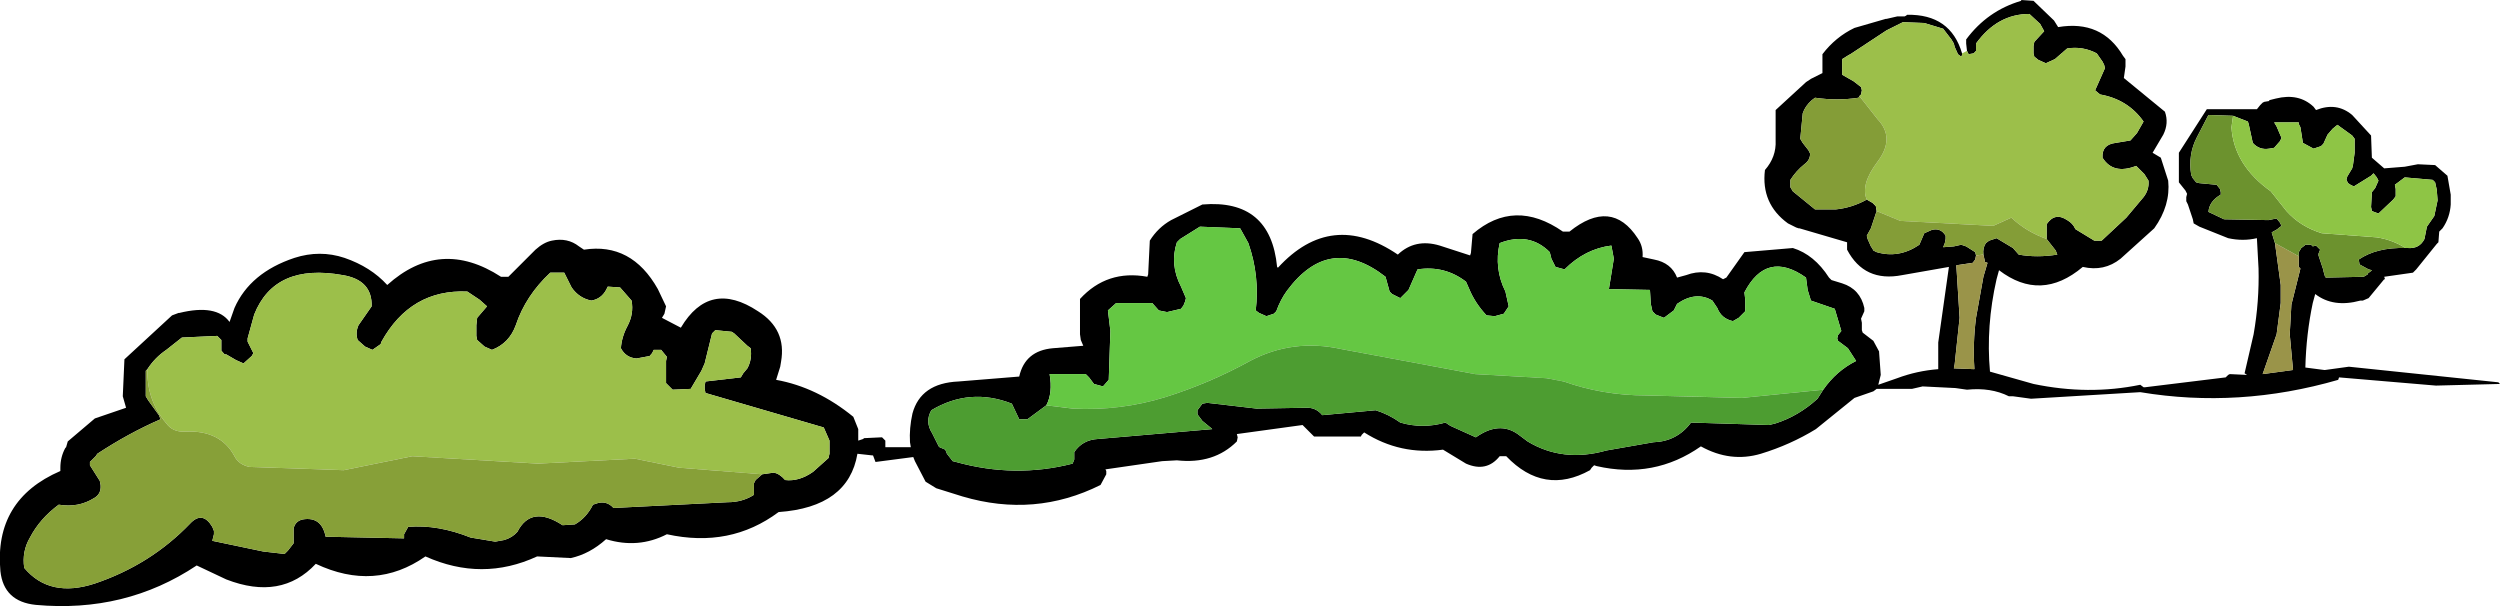
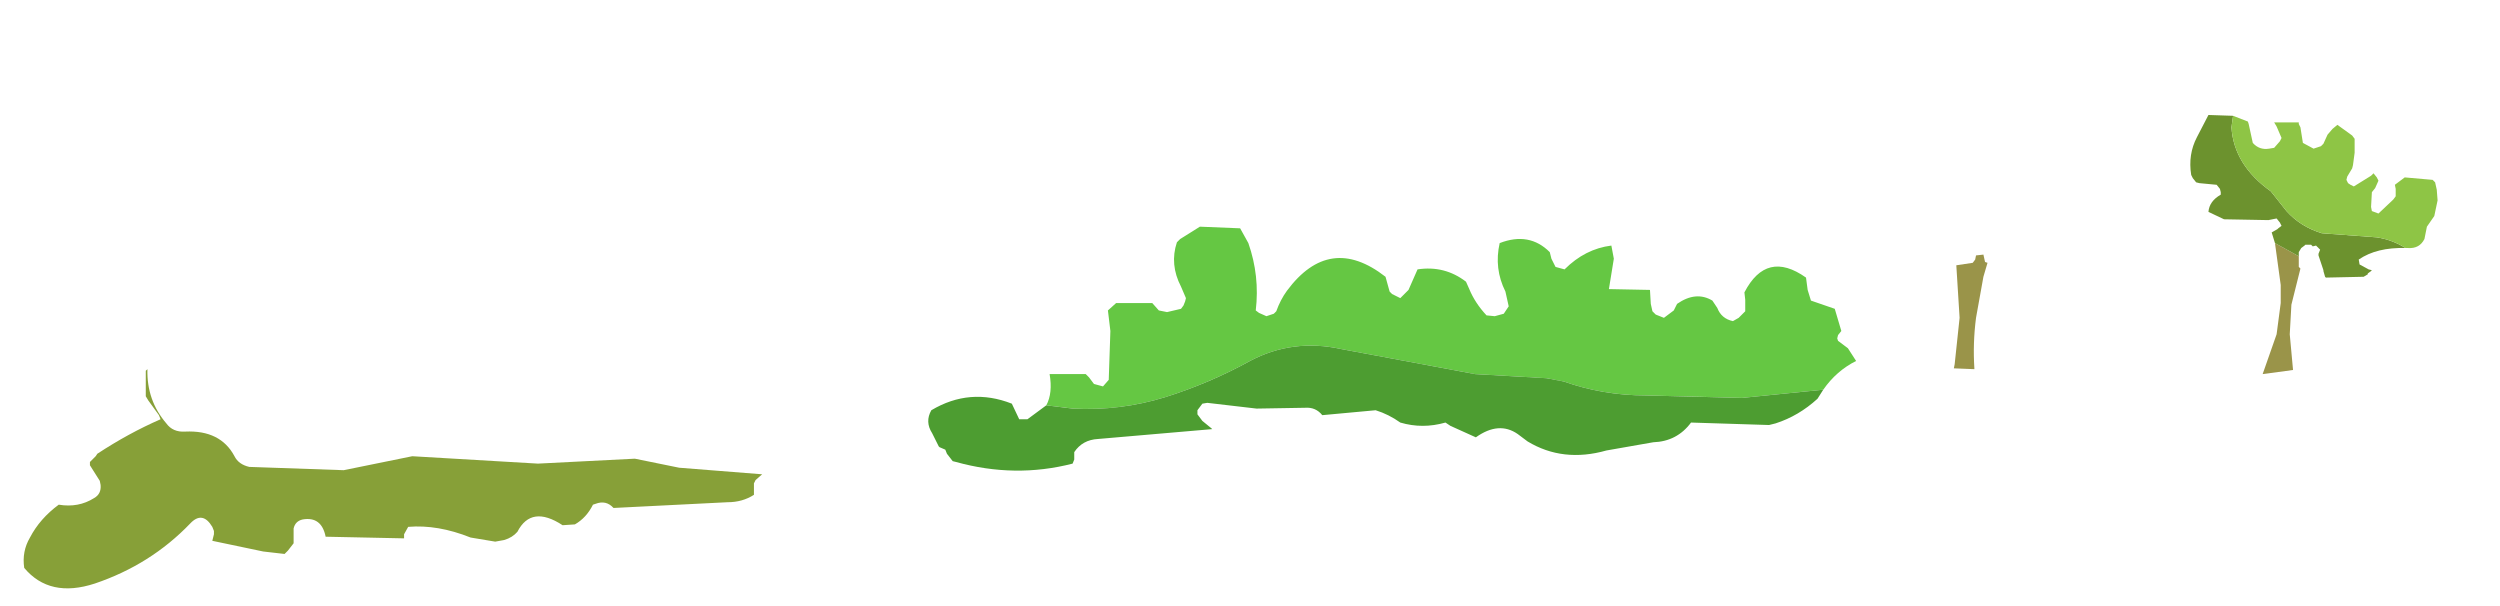
<svg xmlns="http://www.w3.org/2000/svg" height="73.8px" width="304.4px">
  <g transform="matrix(1.0, 0.0, 0.0, 1.0, -167.8, -203.1)">
-     <path d="M407.3 209.3 L407.2 208.4 407.2 207.9 Q409.8 204.4 413.9 203.2 L413.9 203.1 415.4 203.2 417.9 205.6 418.4 206.4 Q423.7 205.5 426.3 209.9 L426.6 210.3 426.6 211.2 426.4 212.6 431.4 216.7 Q431.9 218.1 431.2 219.5 L429.9 221.7 430.9 222.3 431.8 225.1 Q432.1 228.1 430.1 230.9 L426.0 234.6 Q424.0 236.2 421.4 235.6 416.3 239.9 411.2 236.0 L410.9 237.1 Q409.6 242.8 410.1 248.35 L415.4 249.85 Q422.1 251.25 428.4 249.95 L428.8 250.25 429.0 250.25 438.8 249.05 439.1 248.75 439.3 248.65 441.4 248.75 441.1 248.55 442.2 243.8 Q442.9 239.8 442.8 235.8 L442.6 232.1 Q440.9 232.5 439.1 232.1 L435.6 230.7 434.9 230.3 434.8 229.8 434.2 228.0 434.0 227.6 434.0 227.1 434.1 226.7 433.9 226.3 433.1 225.3 433.1 221.7 436.5 216.4 442.6 216.4 443.0 215.9 443.3 215.6 443.5 215.5 444.1 215.4 444.1 215.3 444.9 215.1 Q447.7 214.4 449.5 216.1 L449.8 216.5 Q452.3 215.5 454.2 217.1 L456.5 219.6 456.6 222.3 458.1 223.6 460.6 223.4 462.2 223.1 464.3 223.2 465.8 224.5 466.2 226.8 466.2 228.0 Q466.1 229.6 465.2 230.9 L464.8 231.3 464.7 232.6 464.5 232.8 462.0 235.9 461.6 236.3 458.1 236.8 458.2 237.1 458.1 237.1 456.2 239.4 455.5 239.7 455.2 239.7 Q451.9 240.6 449.7 238.9 L449.4 240.0 Q448.6 243.8 448.5 247.85 L450.8 248.15 450.9 248.15 453.8 247.75 472.0 249.65 472.2 249.85 464.4 250.05 452.6 249.05 452.5 249.35 Q440.4 252.85 428.4 250.85 L415.1 251.65 412.9 251.35 412.4 251.35 Q410.2 250.25 407.3 250.55 L405.9 250.35 401.9 250.15 400.6 250.45 396.3 250.45 395.9 250.75 393.6 251.55 388.9 255.35 Q385.8 257.25 382.2 258.35 378.5 259.45 374.9 257.45 369.2 261.45 362.2 259.85 L361.9 259.75 361.6 260.05 361.4 260.35 Q355.8 263.45 351.2 258.65 L350.4 258.65 Q348.8 260.65 346.3 259.55 L343.5 257.85 Q338.3 258.55 333.9 255.75 L333.6 256.05 333.5 256.25 327.8 256.25 326.4 254.85 318.4 255.95 318.5 256.35 318.4 256.85 Q315.6 259.65 311.1 259.15 L309.3 259.25 302.4 260.25 302.5 260.45 302.5 260.85 301.8 262.15 Q293.8 266.15 285.0 263.55 L281.8 262.55 280.5 261.75 279.2 259.25 279.0 258.75 274.4 259.35 274.1 258.55 274.0 258.55 272.2 258.35 Q271.1 264.85 262.6 265.45 256.7 269.85 249.0 268.15 245.5 269.95 241.6 268.75 239.6 270.55 237.3 271.05 L233.2 270.85 Q226.5 273.95 219.6 270.85 213.45 275.15 206.25 271.75 202.05 276.25 195.35 273.65 L191.75 271.95 Q183.05 277.75 172.15 276.75 168.25 276.35 167.85 272.65 167.05 263.95 175.15 260.45 L175.15 260.05 Q175.15 258.75 175.75 257.65 L175.85 257.55 176.05 256.85 179.35 254.05 183.15 252.75 182.75 251.35 182.95 246.85 188.75 241.5 189.55 241.2 189.65 241.2 Q194.15 240.1 195.75 242.3 L196.35 240.6 Q198.25 236.3 203.65 234.5 206.75 233.5 209.75 234.5 212.95 235.6 214.95 237.8 221.4 232.0 228.8 236.8 L229.7 236.8 233.0 233.5 Q234.0 232.6 235.0 232.4 236.9 232.0 238.3 233.1 L238.9 233.5 Q244.7 232.6 247.9 238.3 L248.9 240.4 248.7 241.3 248.4 241.8 250.7 243.0 Q254.2 237.1 260.1 241.0 263.6 243.2 262.9 247.15 L262.8 247.75 262.3 249.35 Q267.3 250.25 271.7 253.85 L272.3 255.35 272.3 256.75 272.9 256.55 273.0 256.45 275.1 256.35 275.2 256.35 275.6 256.75 275.6 257.55 278.7 257.55 278.6 256.95 Q278.5 255.25 278.9 253.45 279.9 249.75 284.5 249.55 L291.9 248.95 Q292.6 245.8 296.0 245.5 L299.7 245.2 299.4 244.5 299.3 243.8 299.3 239.5 Q302.6 235.9 307.5 236.8 L307.6 236.5 307.8 232.4 Q308.8 230.8 310.4 229.9 L314.2 228.0 Q322.5 227.3 323.3 235.6 L323.4 235.7 Q329.9 228.6 338.0 234.1 340.1 232.1 343.1 233.0 L346.8 234.2 346.9 233.9 347.1 231.6 Q352.2 227.2 358.1 231.3 L358.9 231.3 Q364.0 227.2 367.2 232.1 367.9 233.1 367.8 234.4 L369.2 234.7 Q371.3 235.1 372.0 236.9 L373.1 236.6 Q375.5 235.7 377.6 237.1 L378.0 236.9 380.2 233.8 386.1 233.3 Q388.7 234.1 390.5 236.9 L390.8 237.2 392.1 237.6 Q394.3 238.3 394.8 240.6 L394.8 241.0 394.4 241.9 394.5 242.4 394.5 243.3 394.6 243.6 395.9 244.6 396.6 245.9 396.6 246.0 396.8 248.75 396.5 249.95 398.8 249.15 Q401.2 248.25 403.8 248.05 L403.8 244.8 405.1 235.6 399.4 236.6 Q394.8 237.5 392.7 233.5 L392.7 232.6 386.9 230.9 386.8 230.9 386.5 230.8 385.5 230.3 Q382.2 227.9 382.7 223.8 384.1 222.2 384.0 220.2 L384.0 216.5 387.7 213.1 388.3 212.7 389.7 212.0 389.7 209.7 Q391.3 207.6 393.6 206.5 L397.4 205.4 397.5 205.4 398.8 205.1 399.7 205.1 399.9 205.0 400.0 204.9 Q405.3 204.8 406.7 209.6 L406.7 209.8 406.6 210.0 406.2 209.7 405.8 208.8 405.7 208.4 405.4 207.9 404.4 206.6 402.1 205.9 399.5 205.8 397.5 206.8 393.1 209.7 392.9 209.8 392.1 210.3 392.1 212.2 393.5 213.0 394.4 213.7 394.5 214.1 394.4 214.6 394.2 214.8 394.1 215.0 Q391.5 215.4 388.8 215.0 L388.4 215.3 Q387.6 216.0 387.3 216.9 L387.0 220.0 387.3 220.5 388.0 221.4 388.2 221.8 Q388.2 222.6 387.5 223.1 386.5 223.9 385.8 225.0 L385.8 225.9 386.1 226.4 388.8 228.6 391.3 228.6 Q393.3 228.4 395.1 227.4 L395.8 227.8 396.2 228.2 396.3 228.8 395.6 230.9 395.1 231.8 395.2 232.2 395.6 233.1 395.8 233.4 395.9 233.6 396.3 233.8 Q399.0 234.6 401.5 232.9 L402.1 231.5 403.0 231.1 Q404.1 230.8 404.7 231.8 L404.7 232.2 404.6 232.7 404.4 233.2 405.7 233.1 406.6 232.9 407.2 233.1 408.3 233.8 408.4 234.2 408.3 234.7 408.0 235.1 406.0 235.4 406.4 241.8 405.8 247.45 405.7 247.95 408.2 248.05 408.2 247.95 Q408.0 244.9 408.4 241.8 L409.3 236.8 409.8 235.1 409.5 235.0 409.3 234.1 Q409.2 233.3 409.6 232.7 L410.0 232.4 410.9 232.1 412.9 233.3 413.6 234.1 Q415.8 234.5 418.3 234.1 L418.1 233.6 417.0 232.2 417.0 230.4 Q418.0 228.9 419.5 229.9 420.2 230.3 420.5 231.0 L422.8 232.4 423.7 232.4 426.7 229.6 428.8 227.1 Q429.5 226.2 429.4 225.1 L428.9 224.3 427.9 223.3 Q425.1 224.4 423.8 222.3 423.7 220.7 425.4 220.5 L427.2 220.2 428.0 219.3 428.8 217.9 Q426.9 215.2 423.5 214.6 L422.9 214.1 424.1 211.4 424.0 211.0 423.8 210.6 423.1 209.6 Q421.4 208.7 419.5 209.0 L418.0 210.3 416.9 210.8 416.0 210.4 415.5 210.0 415.4 209.6 415.4 208.7 415.5 208.2 416.7 206.9 416.2 206.0 414.9 204.8 Q411.0 204.8 408.4 208.4 L408.4 209.3 408.1 209.6 407.5 209.7 407.3 209.3 M460.7 233.3 L461.0 233.3 Q462.4 233.4 463.0 232.2 L463.3 230.7 464.2 229.4 464.6 227.5 464.5 226.2 464.3 225.3 464.0 225.0 460.6 224.7 459.4 225.6 459.5 226.1 459.5 227.0 459.2 227.4 457.4 229.1 456.6 228.8 456.5 228.3 456.6 226.5 457.0 226.0 457.4 225.1 457.2 224.7 456.8 224.2 456.5 224.5 454.4 225.8 454.0 225.6 453.7 225.4 453.5 225.0 453.6 224.6 454.2 223.6 454.3 223.2 454.5 221.7 454.5 220.0 454.2 219.6 452.4 218.3 451.8 218.8 451.2 219.5 450.7 220.6 450.4 220.9 449.5 221.2 448.2 220.5 447.9 218.6 447.7 218.2 447.7 218.0 444.7 218.0 445.0 218.5 445.6 219.9 445.4 220.3 444.7 221.1 444.1 221.2 Q442.9 221.4 442.1 220.5 L441.6 218.2 441.5 217.9 439.7 217.2 436.7 217.1 435.3 219.8 Q434.2 221.9 434.6 224.4 L434.8 224.8 435.2 225.3 435.6 225.4 437.7 225.6 438.1 226.1 438.2 226.5 438.2 226.8 Q436.8 227.6 436.7 228.9 L438.6 229.8 444.0 229.9 445.0 229.7 445.4 230.2 445.6 230.6 445.2 230.9 445.1 231.0 444.4 231.4 444.8 232.7 445.5 237.8 445.5 240.0 445.0 243.8 443.3 248.65 447.0 248.15 446.6 243.8 446.8 240.2 447.9 235.8 447.7 235.6 447.7 234.3 447.7 233.8 448.0 233.3 448.4 233.0 448.5 232.9 449.2 232.9 449.4 233.1 449.8 233.0 450.3 233.5 450.1 234.0 450.1 234.2 450.7 236.0 450.7 236.1 450.9 236.8 451.0 236.9 455.6 236.8 456.1 236.5 456.1 236.4 456.5 236.1 456.6 236.0 456.2 235.9 455.1 235.3 455.0 234.7 Q457.2 233.2 460.7 233.3 M260.6 260.85 L262.0 260.65 Q262.7 260.75 263.4 261.55 265.1 261.75 266.8 260.55 L268.7 258.85 268.7 258.75 268.8 258.35 268.8 256.75 268.1 255.15 253.7 250.95 253.6 250.45 253.6 250.05 253.7 249.55 258.0 249.05 258.3 248.55 258.8 247.95 Q259.4 246.85 259.2 245.5 L258.8 245.2 257.2 243.7 256.9 243.5 254.9 243.3 254.5 243.7 253.6 247.35 253.2 248.25 251.9 250.45 249.7 250.55 248.9 249.75 248.9 247.05 249.0 246.55 248.3 245.7 247.4 245.7 247.2 246.1 246.9 246.45 245.3 246.75 Q244.0 246.65 243.4 245.5 243.5 244.1 244.2 242.8 245.0 241.3 244.7 239.7 L243.3 238.1 241.8 238.0 241.6 238.4 Q241.0 239.5 239.8 239.7 238.3 239.4 237.4 238.1 L236.5 236.3 234.8 236.3 Q231.8 239.1 230.6 242.7 229.8 244.9 227.7 245.7 L226.8 245.3 225.9 244.5 225.8 244.0 225.8 242.7 225.9 241.8 227.1 240.4 226.2 239.6 224.7 238.6 Q217.8 238.3 214.25 244.7 L214.15 245.0 213.15 245.7 212.25 245.3 211.35 244.5 Q211.05 243.6 211.45 242.7 L213.05 240.4 Q213.15 237.2 209.55 236.6 201.25 235.1 198.75 241.4 L197.95 244.3 197.95 244.7 198.65 246.1 198.45 246.45 197.45 247.35 196.55 246.95 195.35 246.25 195.15 246.25 194.75 245.8 194.75 244.5 194.25 244.0 189.95 244.2 188.05 245.7 Q186.65 246.65 185.75 248.05 L185.55 248.25 185.55 251.35 185.85 251.85 187.15 253.65 187.35 254.15 Q183.45 255.85 179.65 258.35 L179.45 258.65 178.75 259.35 178.75 259.75 179.95 261.65 180.05 262.15 Q180.15 263.25 179.25 263.75 177.35 264.95 174.95 264.55 172.65 266.25 171.45 268.55 170.45 270.25 170.75 272.25 173.85 275.95 179.35 274.15 186.15 271.85 190.95 266.85 192.45 265.25 193.65 267.25 L193.85 267.75 193.85 268.15 193.65 268.95 199.85 270.25 202.45 270.55 202.85 270.15 203.55 269.25 203.55 267.45 Q203.75 266.55 204.65 266.35 206.95 265.95 207.45 268.45 L217.0 268.65 217.0 268.15 217.5 267.25 Q221.1 266.95 225.1 268.55 L228.1 269.05 229.2 268.85 Q230.2 268.55 230.8 267.85 232.5 264.55 236.3 267.05 L237.8 266.95 Q239.2 266.15 240.0 264.55 L240.3 264.45 Q241.6 263.95 242.5 264.95 L256.4 264.25 Q258.2 264.25 259.6 263.35 L259.6 261.95 259.8 261.55 260.6 260.85 M389.8 250.55 Q391.4 248.25 393.8 247.05 L392.8 245.5 391.6 244.6 391.5 244.3 391.6 243.9 392.0 243.4 391.2 240.7 388.3 239.7 387.9 238.4 387.7 236.9 Q382.9 233.5 380.2 238.7 L380.3 239.6 380.3 241.0 379.5 241.8 378.8 242.2 Q377.4 241.9 376.9 240.6 L376.3 239.7 Q374.3 238.5 372.0 240.1 L371.6 240.9 370.4 241.8 369.4 241.4 369.0 241.0 368.8 240.1 368.7 238.4 363.7 238.3 364.3 234.6 364.0 233.0 Q360.8 233.4 358.3 235.9 L357.2 235.6 356.7 234.6 356.5 233.8 Q354.0 231.3 350.4 232.7 349.7 235.8 351.1 238.6 L351.5 240.4 350.9 241.3 349.8 241.6 348.8 241.5 Q347.4 240.0 346.7 238.3 L346.3 237.4 Q343.7 235.4 340.4 235.9 L339.3 238.4 338.3 239.4 337.3 238.9 337.0 238.6 336.5 236.8 Q329.7 231.5 324.5 238.5 323.7 239.6 323.2 241.0 L322.9 241.3 322.0 241.6 321.1 241.2 320.7 240.9 Q321.2 236.7 319.8 232.7 L318.8 230.9 313.9 230.7 311.5 232.2 311.1 232.6 Q310.2 235.3 311.6 238.0 L312.2 239.4 312.1 239.8 311.9 240.3 311.6 240.7 309.9 241.1 308.9 240.9 308.1 240.0 303.7 240.0 302.7 240.9 303.0 243.4 302.8 249.35 302.1 250.15 301.0 249.85 300.4 249.05 300.0 248.65 295.6 248.65 Q296.0 250.95 295.2 252.45 L292.9 254.15 291.9 254.15 291.0 252.25 Q285.9 250.25 281.2 253.05 280.4 254.45 281.3 255.85 L282.1 257.45 282.2 257.55 282.9 257.85 283.1 258.35 283.8 259.25 284.2 259.35 Q291.4 261.35 298.4 259.55 L298.6 259.05 298.6 258.15 Q299.6 256.65 301.5 256.55 L315.4 255.35 315.3 255.25 314.2 254.35 313.6 253.55 313.6 253.05 314.2 252.25 314.8 252.15 320.8 252.85 326.7 252.75 Q328.0 252.65 328.8 253.65 L335.3 253.05 Q336.9 253.55 338.3 254.55 341.0 255.35 343.8 254.55 L344.4 254.95 347.5 256.35 Q350.3 254.35 352.6 255.95 L353.8 256.85 Q358.1 259.45 363.4 257.95 L369.1 256.95 Q372.0 256.85 373.7 254.55 L383.2 254.85 384.0 254.65 Q386.8 253.75 389.1 251.65 L389.8 250.55" fill="#000000" fill-rule="evenodd" stroke="none" />
-     <path d="M406.7 209.6 L407.3 209.3 407.5 209.7 408.1 209.6 408.4 209.3 408.4 208.4 Q411.0 204.8 414.9 204.8 L416.2 206.0 416.7 206.9 415.5 208.2 415.4 208.7 415.4 209.6 415.5 210.0 416.0 210.4 416.9 210.8 418.0 210.3 419.5 209.0 Q421.4 208.7 423.1 209.6 L423.8 210.6 424.0 211.0 424.1 211.4 422.9 214.1 423.5 214.6 Q426.9 215.2 428.8 217.9 L428.0 219.3 427.2 220.2 425.4 220.5 Q423.7 220.7 423.8 222.3 425.1 224.4 427.9 223.3 L428.9 224.3 429.4 225.1 Q429.5 226.2 428.8 227.1 L426.7 229.6 423.7 232.4 422.8 232.4 420.5 231.0 Q420.2 230.3 419.5 229.9 418.0 228.9 417.0 230.4 L417.0 232.2 Q414.5 231.3 412.7 229.6 L410.5 230.6 399.2 230.0 396.3 228.8 396.2 228.2 395.8 227.8 395.1 227.4 Q394.3 225.6 396.4 222.8 398.6 219.9 396.4 217.6 L394.2 214.8 394.4 214.6 394.5 214.1 394.4 213.7 393.5 213.0 392.1 212.2 392.1 210.3 392.9 209.8 393.1 209.7 397.5 206.8 399.5 205.8 402.1 205.9 404.4 206.6 405.4 207.9 405.7 208.4 405.8 208.8 406.2 209.7 406.6 210.0 406.7 209.8 406.7 209.6 M185.75 248.05 Q186.65 246.65 188.05 245.7 L189.95 244.2 194.25 244.0 194.75 244.5 194.75 245.8 195.15 246.25 195.35 246.25 196.55 246.95 197.45 247.35 198.45 246.45 198.65 246.1 197.95 244.7 197.95 244.3 198.75 241.4 Q201.25 235.1 209.55 236.6 213.15 237.2 213.05 240.4 L211.45 242.7 Q211.05 243.6 211.35 244.5 L212.25 245.3 213.15 245.7 214.15 245.0 214.25 244.7 Q217.8 238.3 224.7 238.6 L226.2 239.6 227.1 240.4 225.9 241.8 225.8 242.7 225.8 244.0 225.9 244.5 226.8 245.3 227.7 245.7 Q229.8 244.9 230.6 242.7 231.8 239.1 234.8 236.3 L236.5 236.3 237.4 238.1 Q238.3 239.4 239.8 239.7 241.0 239.5 241.6 238.4 L241.8 238.0 243.3 238.1 244.7 239.7 Q245.0 241.3 244.2 242.8 243.5 244.1 243.4 245.5 244.0 246.65 245.3 246.75 L246.9 246.45 247.2 246.1 247.4 245.7 248.3 245.7 249.0 246.55 248.9 247.05 248.9 249.75 249.7 250.55 251.9 250.45 253.2 248.25 253.6 247.35 254.5 243.7 254.9 243.3 256.9 243.5 257.2 243.7 258.8 245.2 259.2 245.5 Q259.4 246.85 258.8 247.95 L258.3 248.55 258.0 249.05 253.7 249.55 253.6 250.05 253.6 250.45 253.7 250.95 268.1 255.15 268.8 256.75 268.8 258.35 268.7 258.75 268.7 258.85 266.8 260.55 Q265.1 261.75 263.4 261.55 262.7 260.75 262.0 260.65 L260.6 260.85 250.5 260.05 245.1 258.95 233.3 259.55 218.0 258.65 209.65 260.35 198.15 259.95 Q196.85 259.65 196.35 258.65 194.65 255.45 190.35 255.65 188.85 255.75 188.05 254.65 185.65 251.85 185.75 248.05" fill="#9cbf4a" fill-rule="evenodd" stroke="none" />
-     <path d="M417.0 232.2 L418.1 233.6 418.3 234.1 Q415.8 234.5 413.6 234.1 L412.9 233.3 410.9 232.1 410.0 232.4 409.6 232.7 Q409.2 233.3 409.3 234.1 L408.4 234.2 408.3 233.8 407.2 233.1 406.6 232.9 405.7 233.1 404.4 233.2 404.6 232.7 404.7 232.2 404.7 231.8 Q404.1 230.8 403.0 231.1 L402.1 231.5 401.5 232.9 Q399.0 234.6 396.3 233.8 L395.9 233.6 395.8 233.4 395.6 233.1 395.2 232.2 395.1 231.8 395.6 230.9 396.3 228.8 399.2 230.0 410.5 230.6 412.7 229.6 Q414.5 231.3 417.0 232.2 M395.1 227.4 Q393.3 228.4 391.3 228.6 L388.8 228.6 386.1 226.4 385.8 225.9 385.8 225.0 Q386.5 223.9 387.5 223.1 388.2 222.6 388.2 221.8 L388.0 221.4 387.3 220.5 387.0 220.0 387.3 216.9 Q387.6 216.0 388.4 215.3 L388.8 215.0 Q391.5 215.4 394.1 215.0 L394.2 214.8 396.4 217.6 Q398.6 219.9 396.4 222.8 394.3 225.6 395.1 227.4" fill="#849d37" fill-rule="evenodd" stroke="none" />
    <path d="M409.3 234.1 L409.5 235.0 409.8 235.1 409.3 236.8 408.4 241.8 Q408.0 244.9 408.2 247.95 L408.2 248.05 405.7 247.95 405.8 247.45 406.4 241.8 406.0 235.4 408.0 235.1 408.3 234.7 408.4 234.2 409.3 234.1 M447.7 234.3 L447.7 235.6 447.9 235.8 446.8 240.2 446.6 243.8 447.0 248.15 443.3 248.65 445.0 243.8 445.5 240.0 445.5 237.8 444.8 232.7 447.7 234.3" fill="#9a9449" fill-rule="evenodd" stroke="none" />
    <path d="M460.7 233.3 Q457.2 233.2 455.0 234.7 L455.1 235.3 456.2 235.9 456.6 236.0 456.5 236.1 456.1 236.4 456.1 236.5 455.6 236.8 451.0 236.9 450.9 236.8 450.7 236.1 450.7 236.0 450.1 234.2 450.1 234.0 450.3 233.5 449.8 233.0 449.4 233.1 449.2 232.9 448.5 232.9 448.4 233.0 448.0 233.3 447.7 233.8 447.7 234.3 444.8 232.7 444.4 231.4 445.1 231.0 445.2 230.9 445.6 230.6 445.4 230.2 445.0 229.7 444.0 229.9 438.6 229.8 436.7 228.9 Q436.8 227.6 438.2 226.8 L438.2 226.5 438.1 226.1 437.7 225.6 435.6 225.4 435.2 225.3 434.8 224.8 434.6 224.4 Q434.2 221.9 435.3 219.8 L436.7 217.1 439.7 217.2 439.5 218.6 Q439.8 223.2 444.3 226.4 L446.2 228.8 Q447.9 230.7 450.5 231.5 L457.2 232.0 Q459.1 232.3 460.7 233.3" fill="#6c922e" fill-rule="evenodd" stroke="none" />
    <path d="M439.7 217.2 L441.5 217.9 441.6 218.2 442.1 220.5 Q442.9 221.4 444.1 221.2 L444.7 221.1 445.4 220.3 445.6 219.9 445.0 218.5 444.7 218.0 447.7 218.0 447.7 218.2 447.9 218.6 448.2 220.5 449.5 221.2 450.4 220.9 450.7 220.6 451.2 219.5 451.8 218.8 452.4 218.3 454.2 219.6 454.5 220.0 454.5 221.7 454.3 223.2 454.2 223.6 453.6 224.6 453.5 225.0 453.7 225.4 454.0 225.6 454.4 225.8 456.5 224.5 456.8 224.2 457.2 224.7 457.4 225.1 457.0 226.0 456.6 226.5 456.5 228.3 456.6 228.8 457.4 229.1 459.2 227.4 459.5 227.0 459.5 226.1 459.4 225.6 460.6 224.7 464.0 225.0 464.3 225.3 464.5 226.2 464.6 227.5 464.2 229.4 463.3 230.7 463.0 232.2 Q462.4 233.4 461.0 233.3 L460.7 233.3 Q459.1 232.3 457.2 232.0 L450.5 231.5 Q447.9 230.7 446.2 228.8 L444.3 226.4 Q439.8 223.2 439.5 218.6 L439.7 217.2" fill="#8ec545" fill-rule="evenodd" stroke="none" />
    <path d="M295.2 252.45 Q296.0 250.95 295.6 248.65 L300.0 248.65 300.4 249.05 301.0 249.85 302.1 250.15 302.8 249.35 303.0 243.4 302.7 240.9 303.7 240.0 308.1 240.0 308.9 240.9 309.9 241.1 311.6 240.7 311.9 240.3 312.1 239.8 312.2 239.4 311.6 238.0 Q310.2 235.3 311.1 232.6 L311.5 232.2 313.9 230.7 318.8 230.9 319.8 232.7 Q321.2 236.7 320.7 240.9 L321.1 241.2 322.0 241.6 322.9 241.3 323.2 241.0 Q323.7 239.6 324.5 238.5 329.7 231.5 336.5 236.8 L337.0 238.6 337.3 238.9 338.3 239.4 339.3 238.4 340.4 235.9 Q343.7 235.4 346.3 237.4 L346.7 238.3 Q347.4 240.0 348.8 241.5 L349.8 241.6 350.9 241.3 351.5 240.4 351.1 238.6 Q349.7 235.8 350.4 232.7 354.0 231.3 356.5 233.8 L356.7 234.6 357.2 235.6 358.3 235.9 Q360.8 233.4 364.0 233.0 L364.3 234.6 363.7 238.3 368.7 238.4 368.8 240.1 369.0 241.0 369.4 241.4 370.4 241.8 371.6 240.9 372.0 240.1 Q374.3 238.5 376.3 239.7 L376.9 240.6 Q377.4 241.9 378.8 242.2 L379.5 241.8 380.3 241.0 380.3 239.6 380.2 238.7 Q382.9 233.5 387.7 236.9 L387.9 238.4 388.3 239.7 391.2 240.7 392.0 243.4 391.6 243.9 391.5 244.3 391.6 244.6 392.8 245.5 393.8 247.05 Q391.4 248.25 389.8 250.55 L379.9 251.55 368.2 251.25 Q363.0 251.25 358.2 249.55 L356.1 249.15 347.4 248.65 331.1 245.6 Q325.2 244.3 320.0 247.05 315.1 249.75 309.7 251.45 304.2 253.15 298.4 252.85 L295.2 252.45" fill="#65c743" fill-rule="evenodd" stroke="none" />
    <path d="M295.2 252.45 L298.4 252.85 Q304.2 253.15 309.7 251.45 315.1 249.75 320.0 247.05 325.2 244.3 331.1 245.6 L347.4 248.65 356.1 249.15 358.2 249.55 Q363.0 251.25 368.2 251.25 L379.9 251.55 389.8 250.55 389.1 251.65 Q386.8 253.75 384.0 254.65 L383.2 254.85 373.7 254.55 Q372.0 256.85 369.1 256.95 L363.4 257.95 Q358.1 259.45 353.8 256.85 L352.6 255.95 Q350.3 254.35 347.5 256.35 L344.4 254.95 343.8 254.55 Q341.0 255.35 338.3 254.55 336.9 253.55 335.3 253.05 L328.8 253.65 Q328.0 252.65 326.7 252.75 L320.8 252.85 314.8 252.15 314.2 252.25 313.6 253.05 313.6 253.55 314.2 254.35 315.3 255.25 315.4 255.35 301.5 256.55 Q299.6 256.65 298.6 258.15 L298.6 259.05 298.4 259.55 Q291.4 261.35 284.2 259.35 L283.8 259.25 283.1 258.35 282.9 257.85 282.2 257.55 282.1 257.45 281.3 255.85 Q280.4 254.45 281.2 253.05 285.9 250.25 291.0 252.25 L291.9 254.15 292.9 254.15 295.2 252.45" fill="#4d9d31" fill-rule="evenodd" stroke="none" />
    <path d="M185.75 248.05 Q185.65 251.85 188.05 254.65 188.85 255.75 190.35 255.65 194.65 255.45 196.35 258.65 196.85 259.65 198.15 259.95 L209.65 260.35 218.0 258.65 233.3 259.55 245.1 258.95 250.5 260.05 260.6 260.85 259.8 261.55 259.6 261.95 259.6 263.35 Q258.2 264.25 256.4 264.25 L242.5 264.95 Q241.6 263.95 240.3 264.45 L240.0 264.55 Q239.2 266.15 237.8 266.95 L236.3 267.05 Q232.5 264.55 230.8 267.85 230.2 268.55 229.2 268.85 L228.1 269.05 225.1 268.55 Q221.1 266.95 217.5 267.25 L217.0 268.15 217.0 268.65 207.45 268.45 Q206.95 265.95 204.65 266.35 203.75 266.55 203.55 267.45 L203.55 269.25 202.85 270.15 202.45 270.55 199.85 270.25 193.65 268.95 193.85 268.15 193.85 267.75 193.65 267.25 Q192.45 265.25 190.95 266.85 186.15 271.85 179.35 274.15 173.85 275.95 170.75 272.25 170.45 270.25 171.45 268.55 172.65 266.25 174.95 264.55 177.35 264.95 179.25 263.75 180.15 263.25 180.05 262.15 L179.95 261.65 178.75 259.75 178.75 259.35 179.45 258.65 179.65 258.35 Q183.45 255.85 187.35 254.15 L187.15 253.65 185.85 251.85 185.55 251.35 185.55 248.25 185.75 248.05" fill="#87a038" fill-rule="evenodd" stroke="none" />
  </g>
</svg>